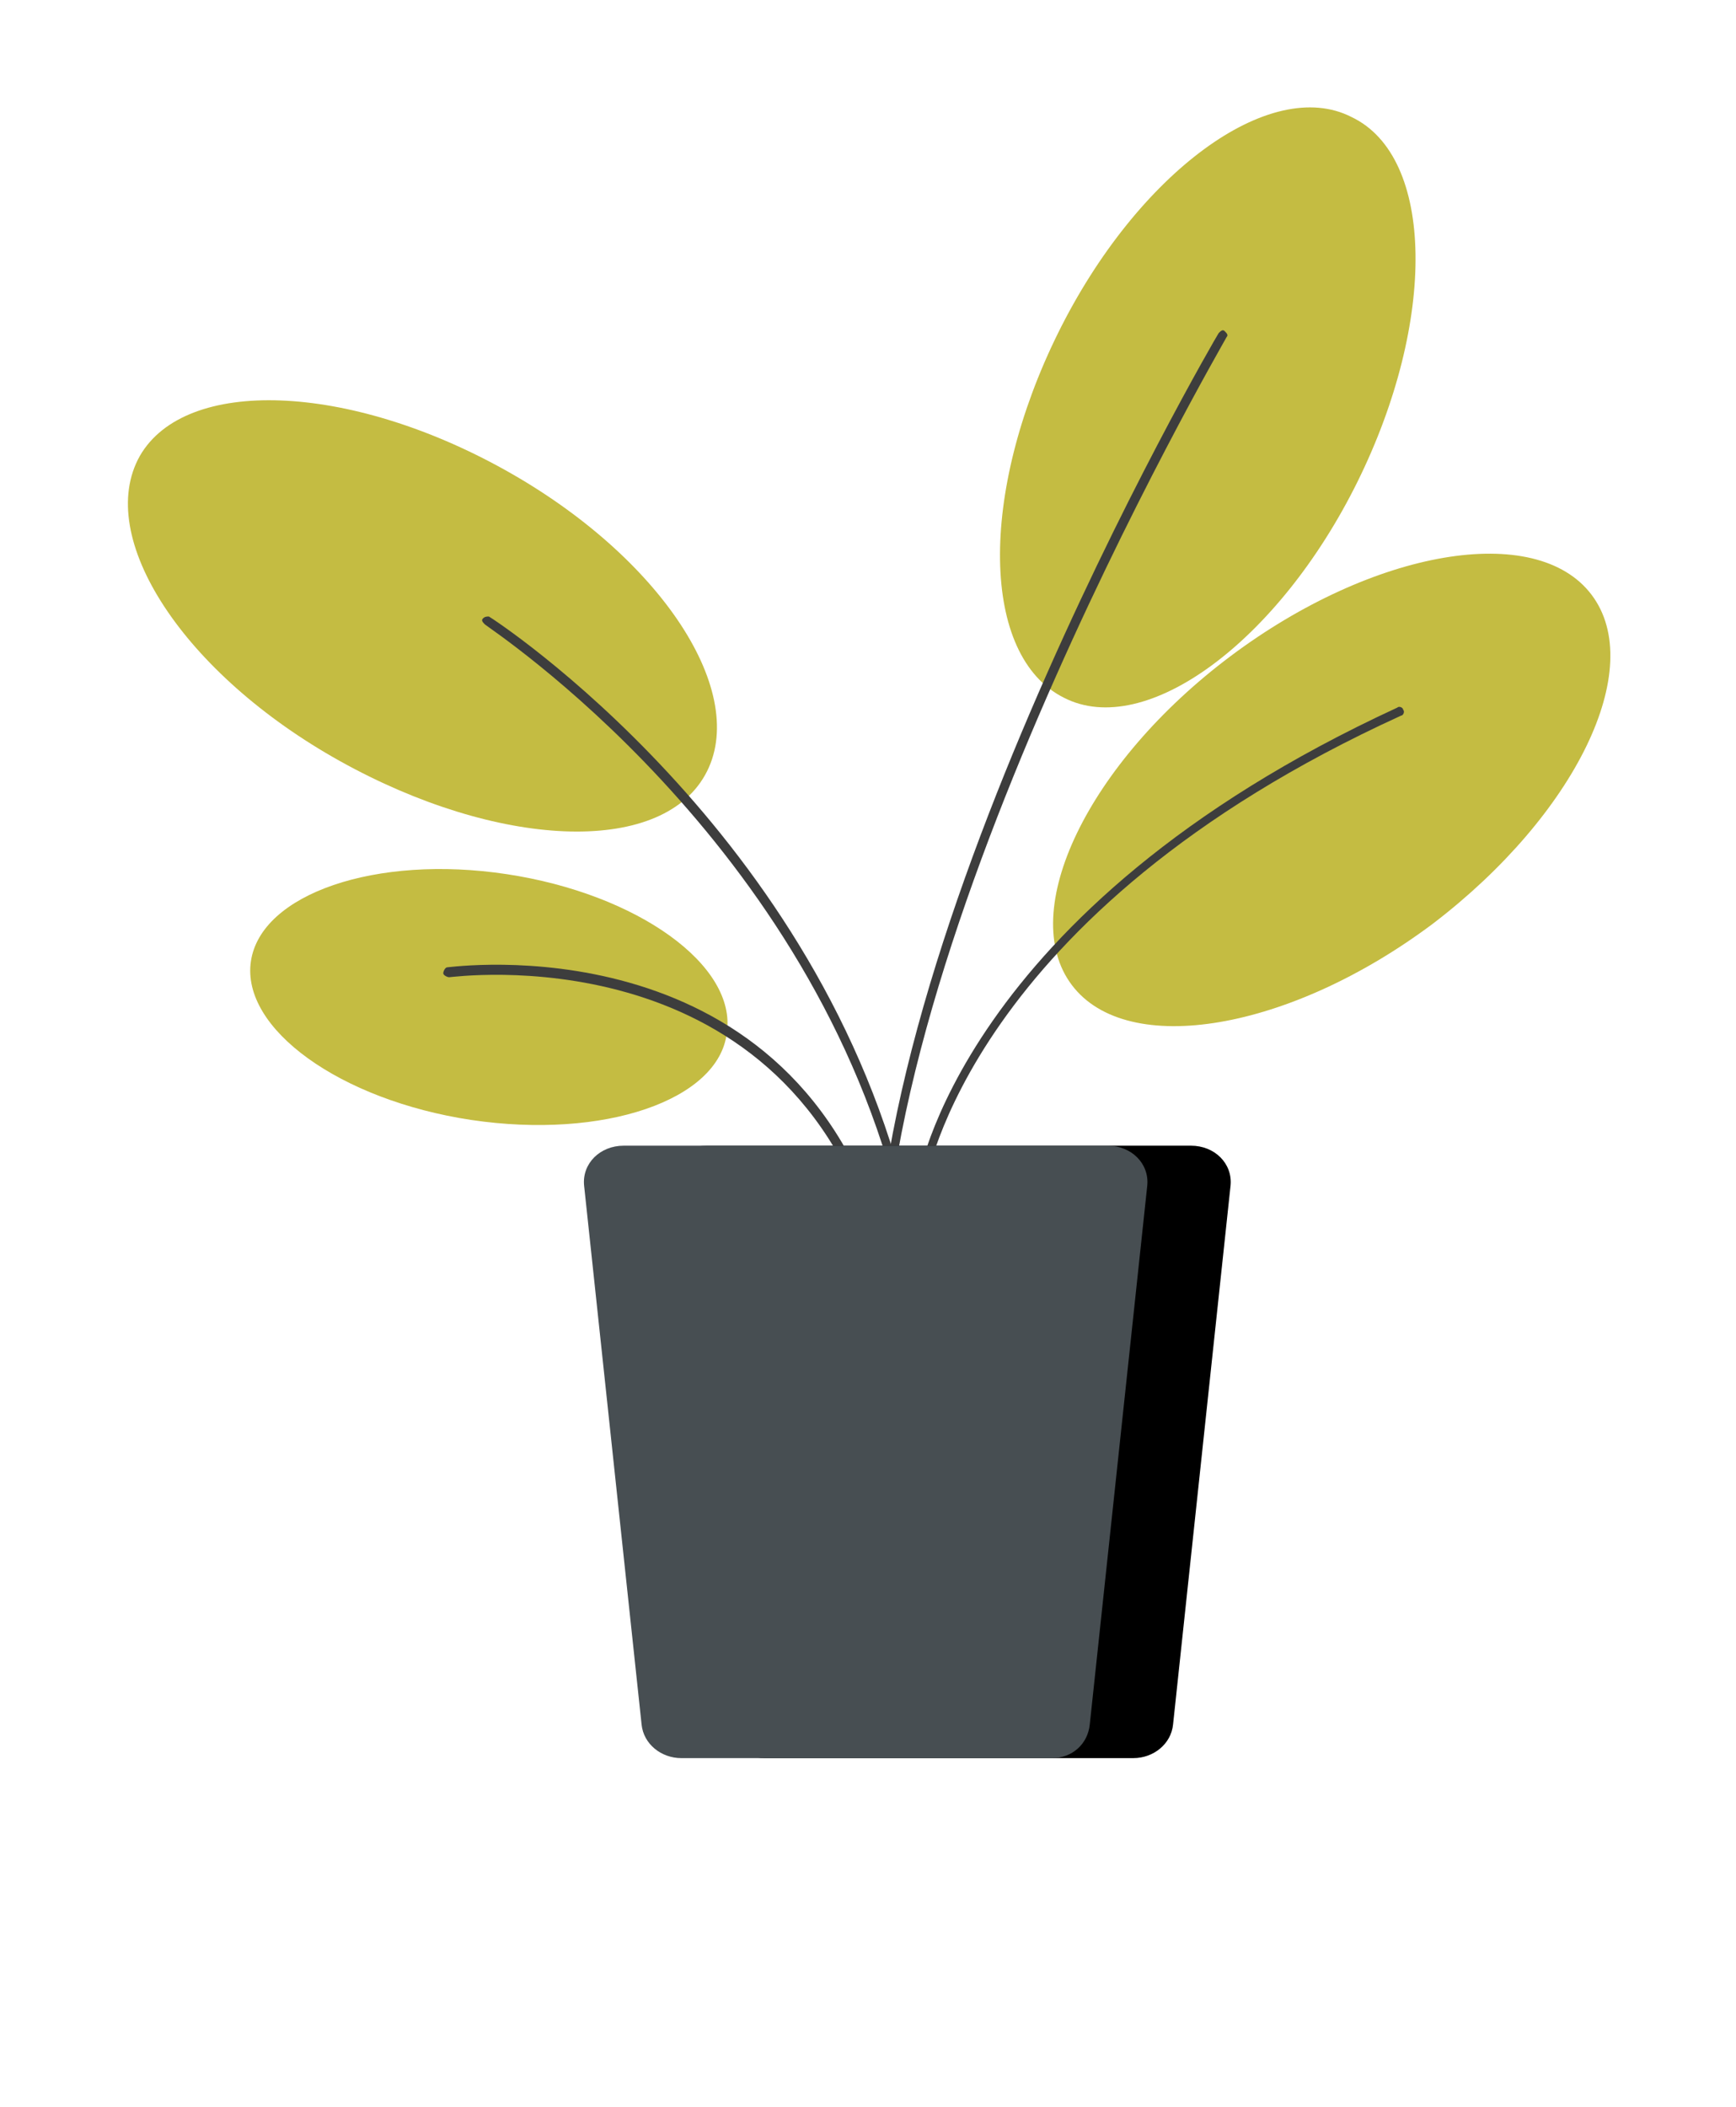
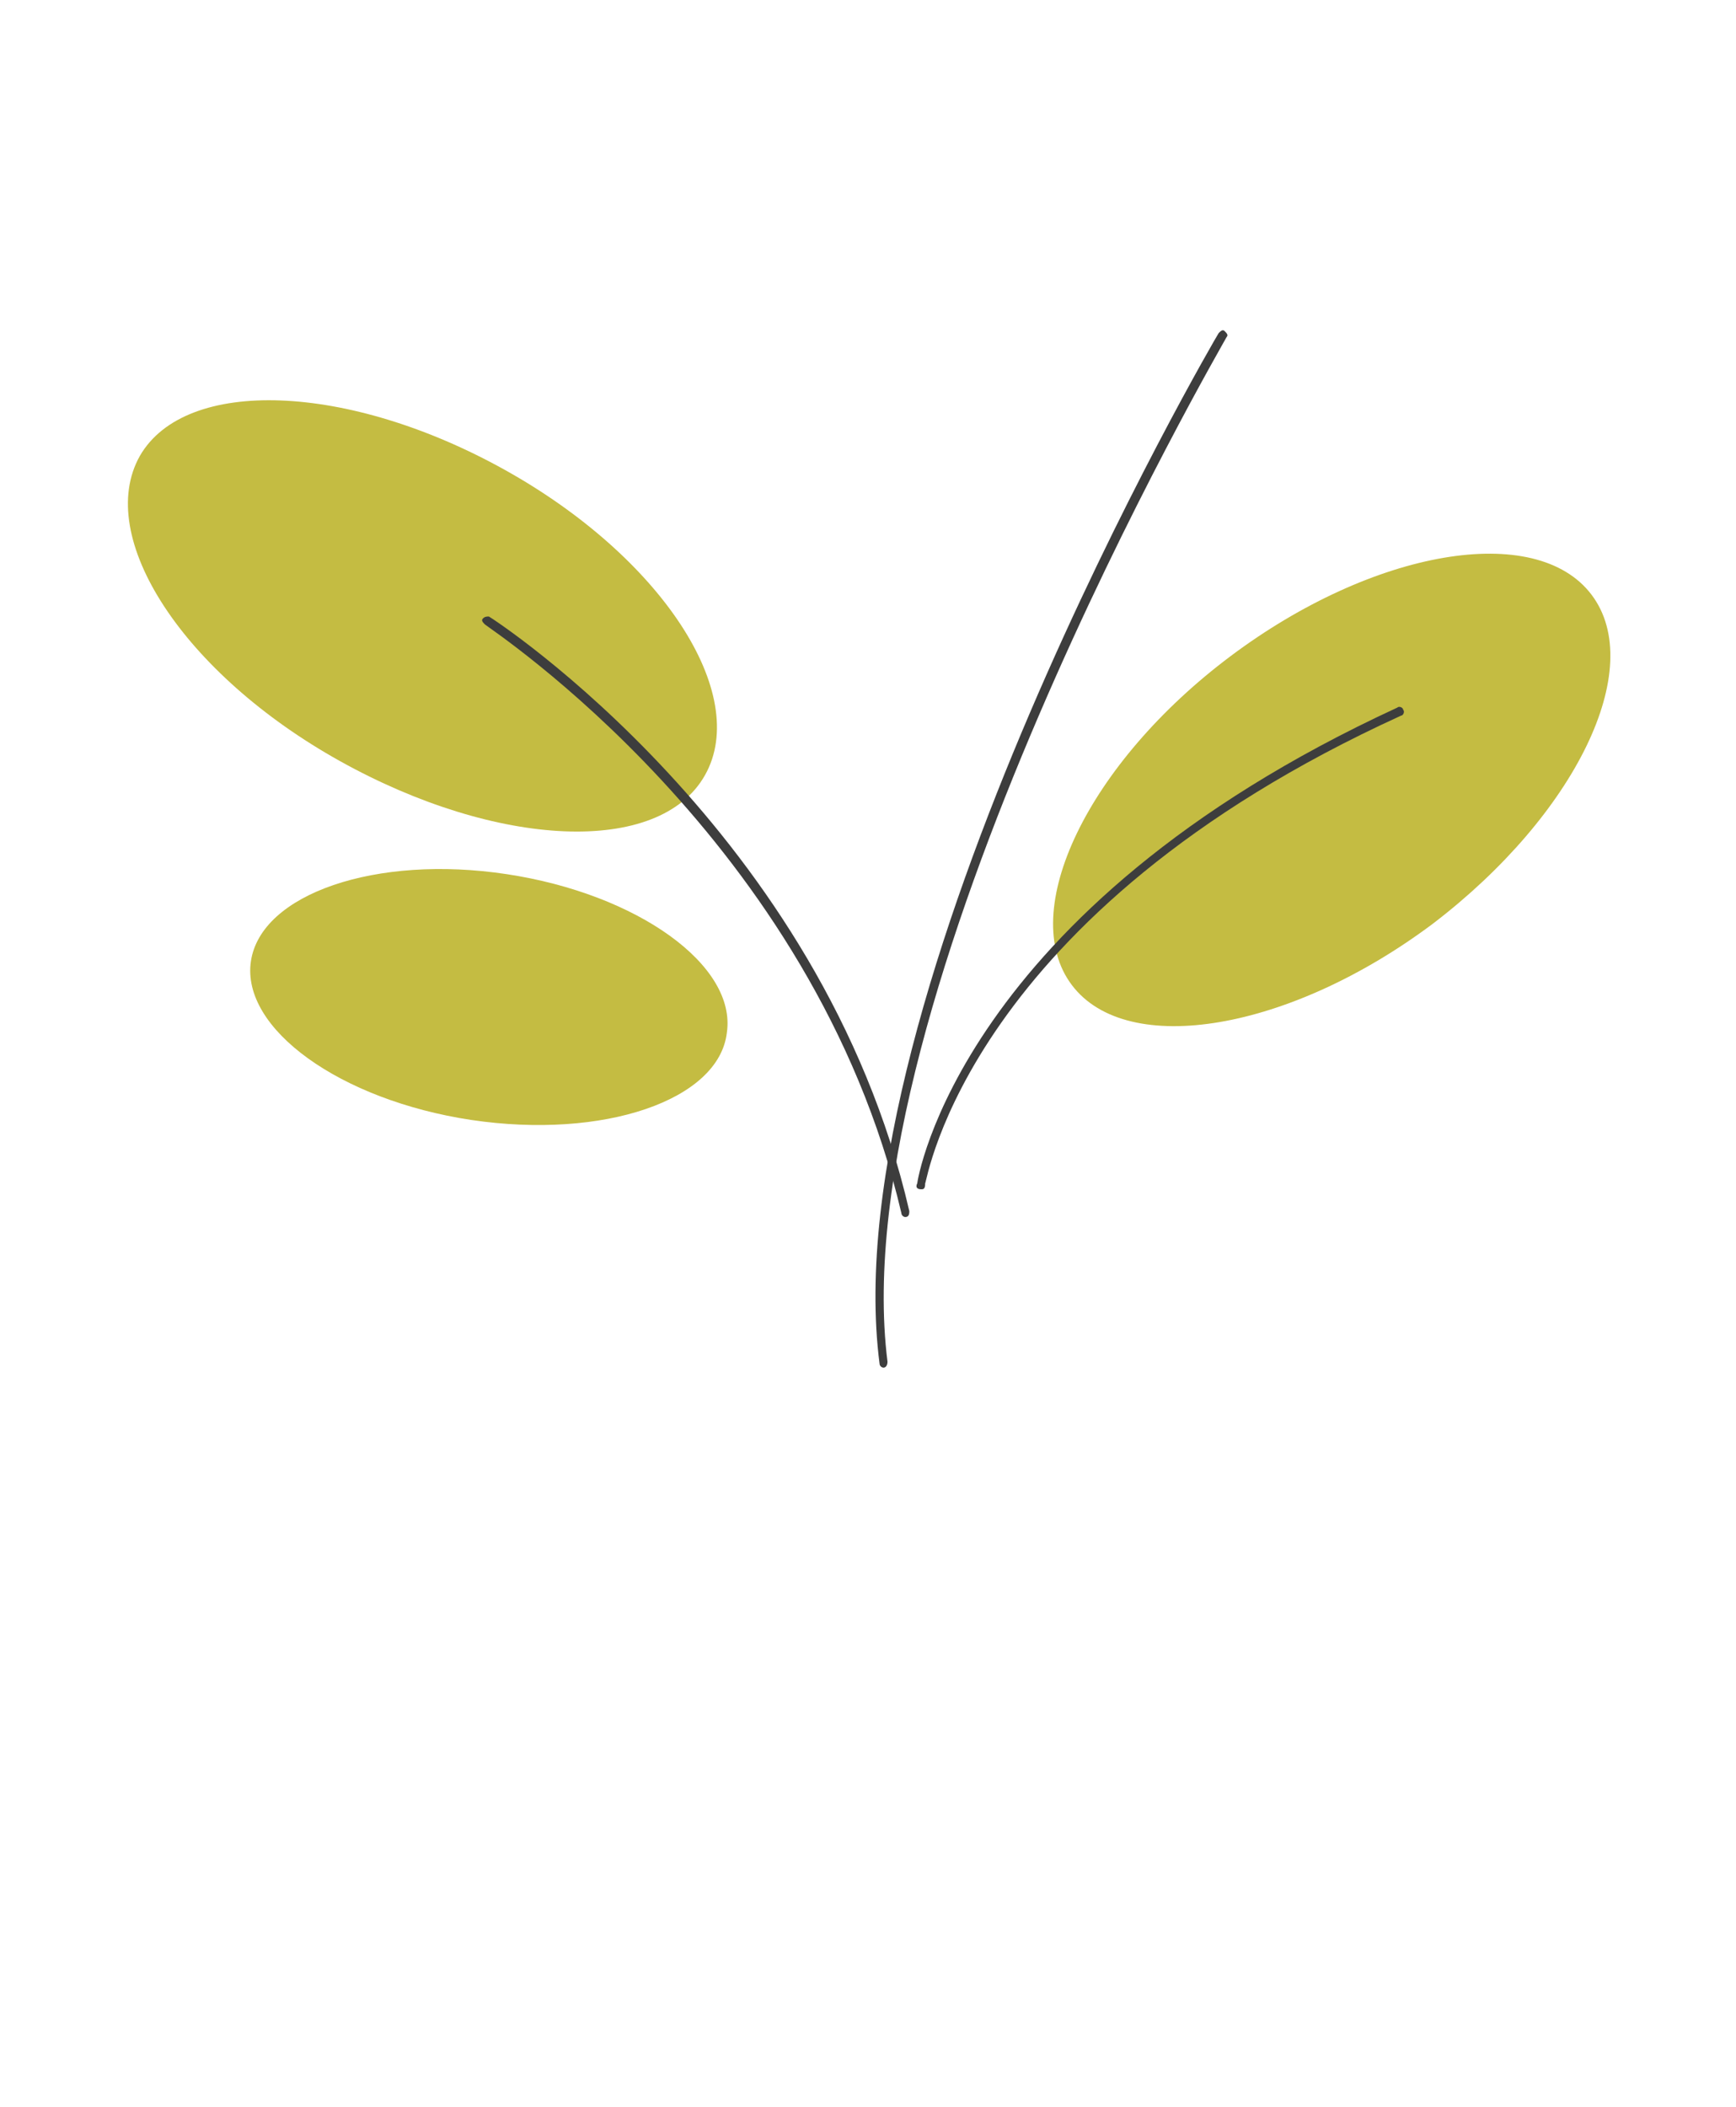
<svg xmlns="http://www.w3.org/2000/svg" width="760" height="922" viewBox="0 0 760 922" fill="none">
-   <path d="M326.022 693.905H332.1C345.991 693.905 358.146 683.497 360.751 668.753L380.72 517.838H290.426L296.503 666.151C298.24 681.763 310.395 693.905 326.022 693.905Z" fill="#364568" />
-   <path d="M594.3 210.805C559.572 281.058 501.401 323.557 465.805 305.343C429.34 287.129 428.472 216.009 463.2 145.755C497.929 75.502 556.099 33.003 591.695 51.217C628.16 68.563 629.028 140.551 594.3 210.805Z" fill="#C4BC42" />
  <path d="M220.969 205.601C289.558 243.763 328.627 303.609 308.658 339.169C288.69 374.729 217.496 371.26 148.908 333.098C80.319 294.935 41.249 235.09 61.218 199.53C81.187 164.837 152.38 167.439 220.969 205.601Z" fill="#C4BC42" />
  <path d="M206.21 490.083C148.908 481.41 105.497 450.186 109.839 420.697C114.18 391.208 164.536 373.862 221.838 382.535C279.14 391.208 322.55 422.432 318.209 451.921C314.736 481.41 264.38 498.756 206.21 490.083Z" fill="#C4BC42" />
  <path d="M538.734 287.13C601.245 240.294 672.438 228.151 696.748 260.242C721.058 292.333 689.803 356.516 627.291 404.218C564.78 451.054 493.587 463.197 469.277 431.105C444.967 399.014 476.223 333.965 538.734 287.13Z" fill="#C4BC42" />
-   <path d="M384.193 542.99C383.324 542.99 382.456 542.122 382.456 541.255C340.782 407.687 198.396 427.635 196.659 427.635C195.791 427.635 194.054 426.768 194.054 425.901C194.054 425.034 194.923 423.299 195.791 423.299C197.527 423.299 343.387 402.483 385.929 539.52C386.797 541.255 385.929 542.122 384.193 542.99C384.193 542.99 385.061 542.99 384.193 542.99Z" fill="#3D3D3D" />
  <path d="M396.348 532.582C395.48 532.582 394.612 531.715 394.612 530.848C356.41 367.79 214.024 274.987 212.287 273.252C211.419 272.385 210.551 271.517 211.419 270.65C212.287 269.783 213.156 269.783 214.024 269.783C215.76 270.65 359.883 364.321 398.085 529.98C398.085 530.848 398.085 532.582 396.348 532.582Z" fill="#3D3D3D" />
  <path d="M386.797 598.498C385.929 598.498 385.061 597.631 385.061 596.764C364.224 436.309 531.788 148.357 533.525 145.755C534.393 144.887 535.261 144.02 536.13 144.887C536.998 145.755 537.866 146.622 536.998 147.489C535.261 150.959 368.565 437.176 388.534 595.896C388.534 597.631 387.665 598.498 386.797 598.498Z" fill="#3D3D3D" />
  <path d="M403.293 520.44C401.557 520.44 400.689 519.573 401.557 517.838C401.557 516.971 419.789 398.147 611.664 309.68C612.532 308.813 614.269 309.68 614.269 310.547C615.137 311.415 614.269 313.149 613.4 313.149C423.262 399.882 405.898 516.971 405.03 517.838C405.03 520.44 404.162 520.44 403.293 520.44Z" fill="#3D3D3D" />
-   <path d="M496.192 769.361H334.705C326.023 769.361 318.209 763.29 317.34 754.617L292.162 518.704C291.294 509.164 299.108 501.358 309.527 501.358H521.37C531.788 501.358 539.602 509.164 538.734 518.704L513.556 754.617C512.688 763.29 504.874 769.361 496.192 769.361Z" fill="black" />
-   <path d="M460.595 769.361H298.24C289.558 769.361 281.744 763.29 280.876 754.617L255.698 518.704C254.83 509.164 262.643 501.358 273.062 501.358H484.905C495.324 501.358 503.138 509.164 502.27 518.704L477.091 754.617C476.223 763.29 469.278 769.361 460.595 769.361Z" fill="#474E52" />
</svg>